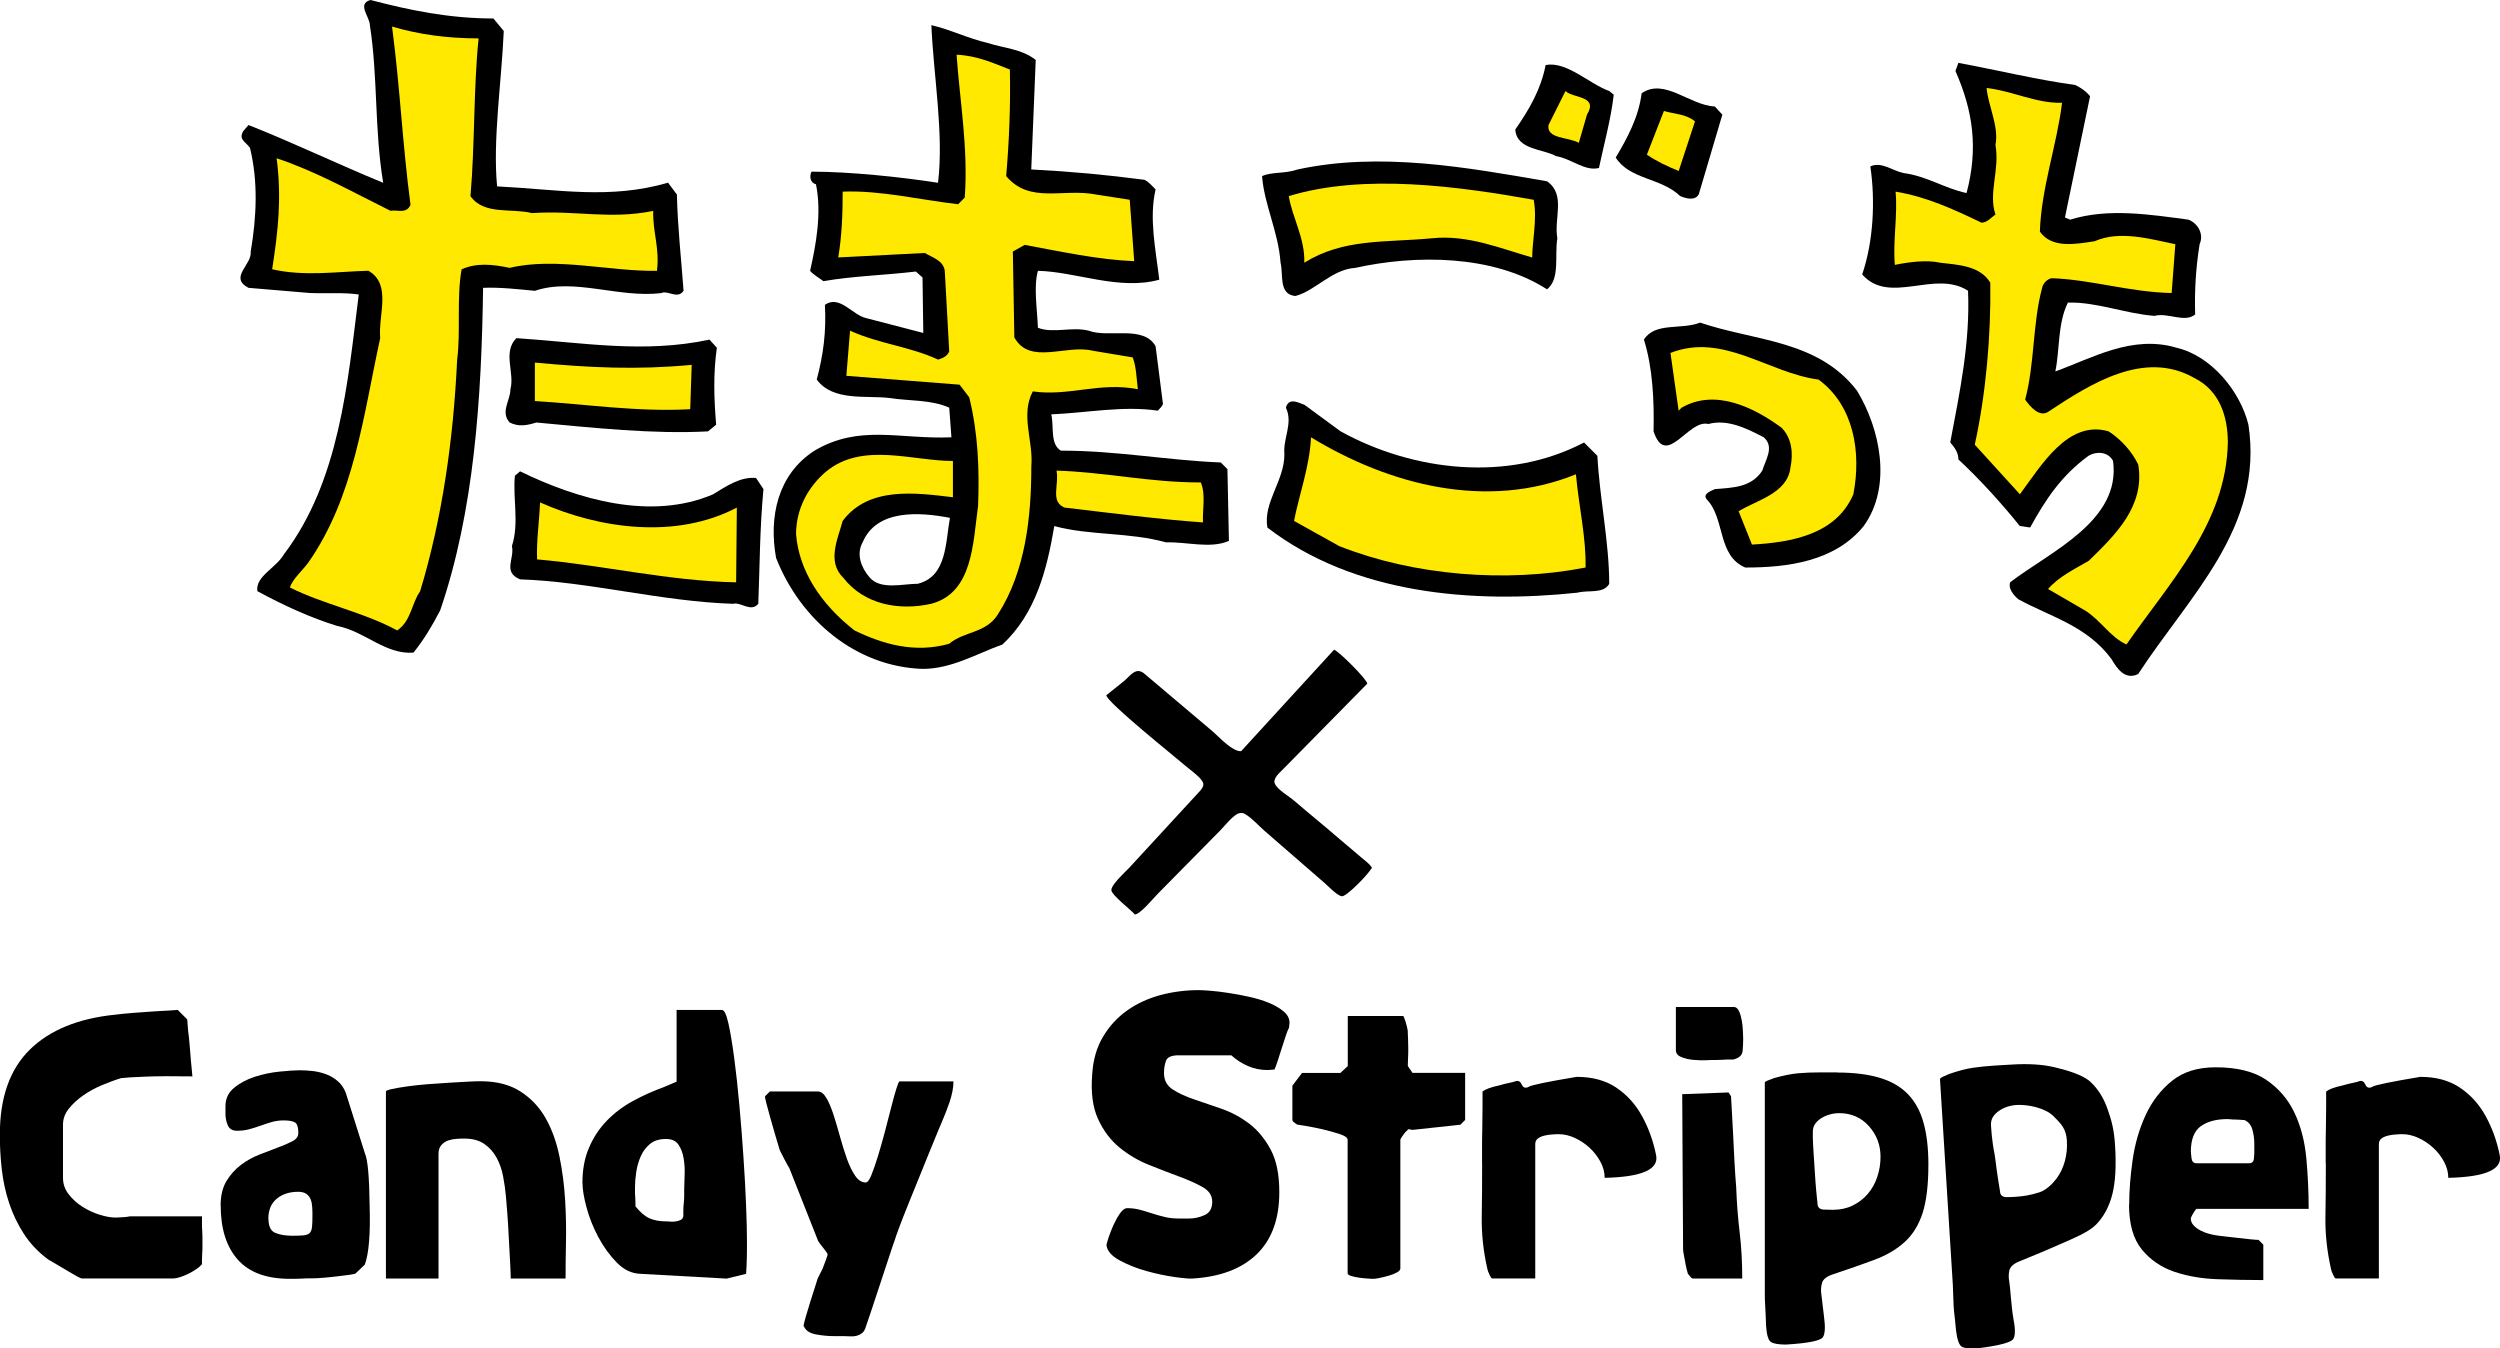
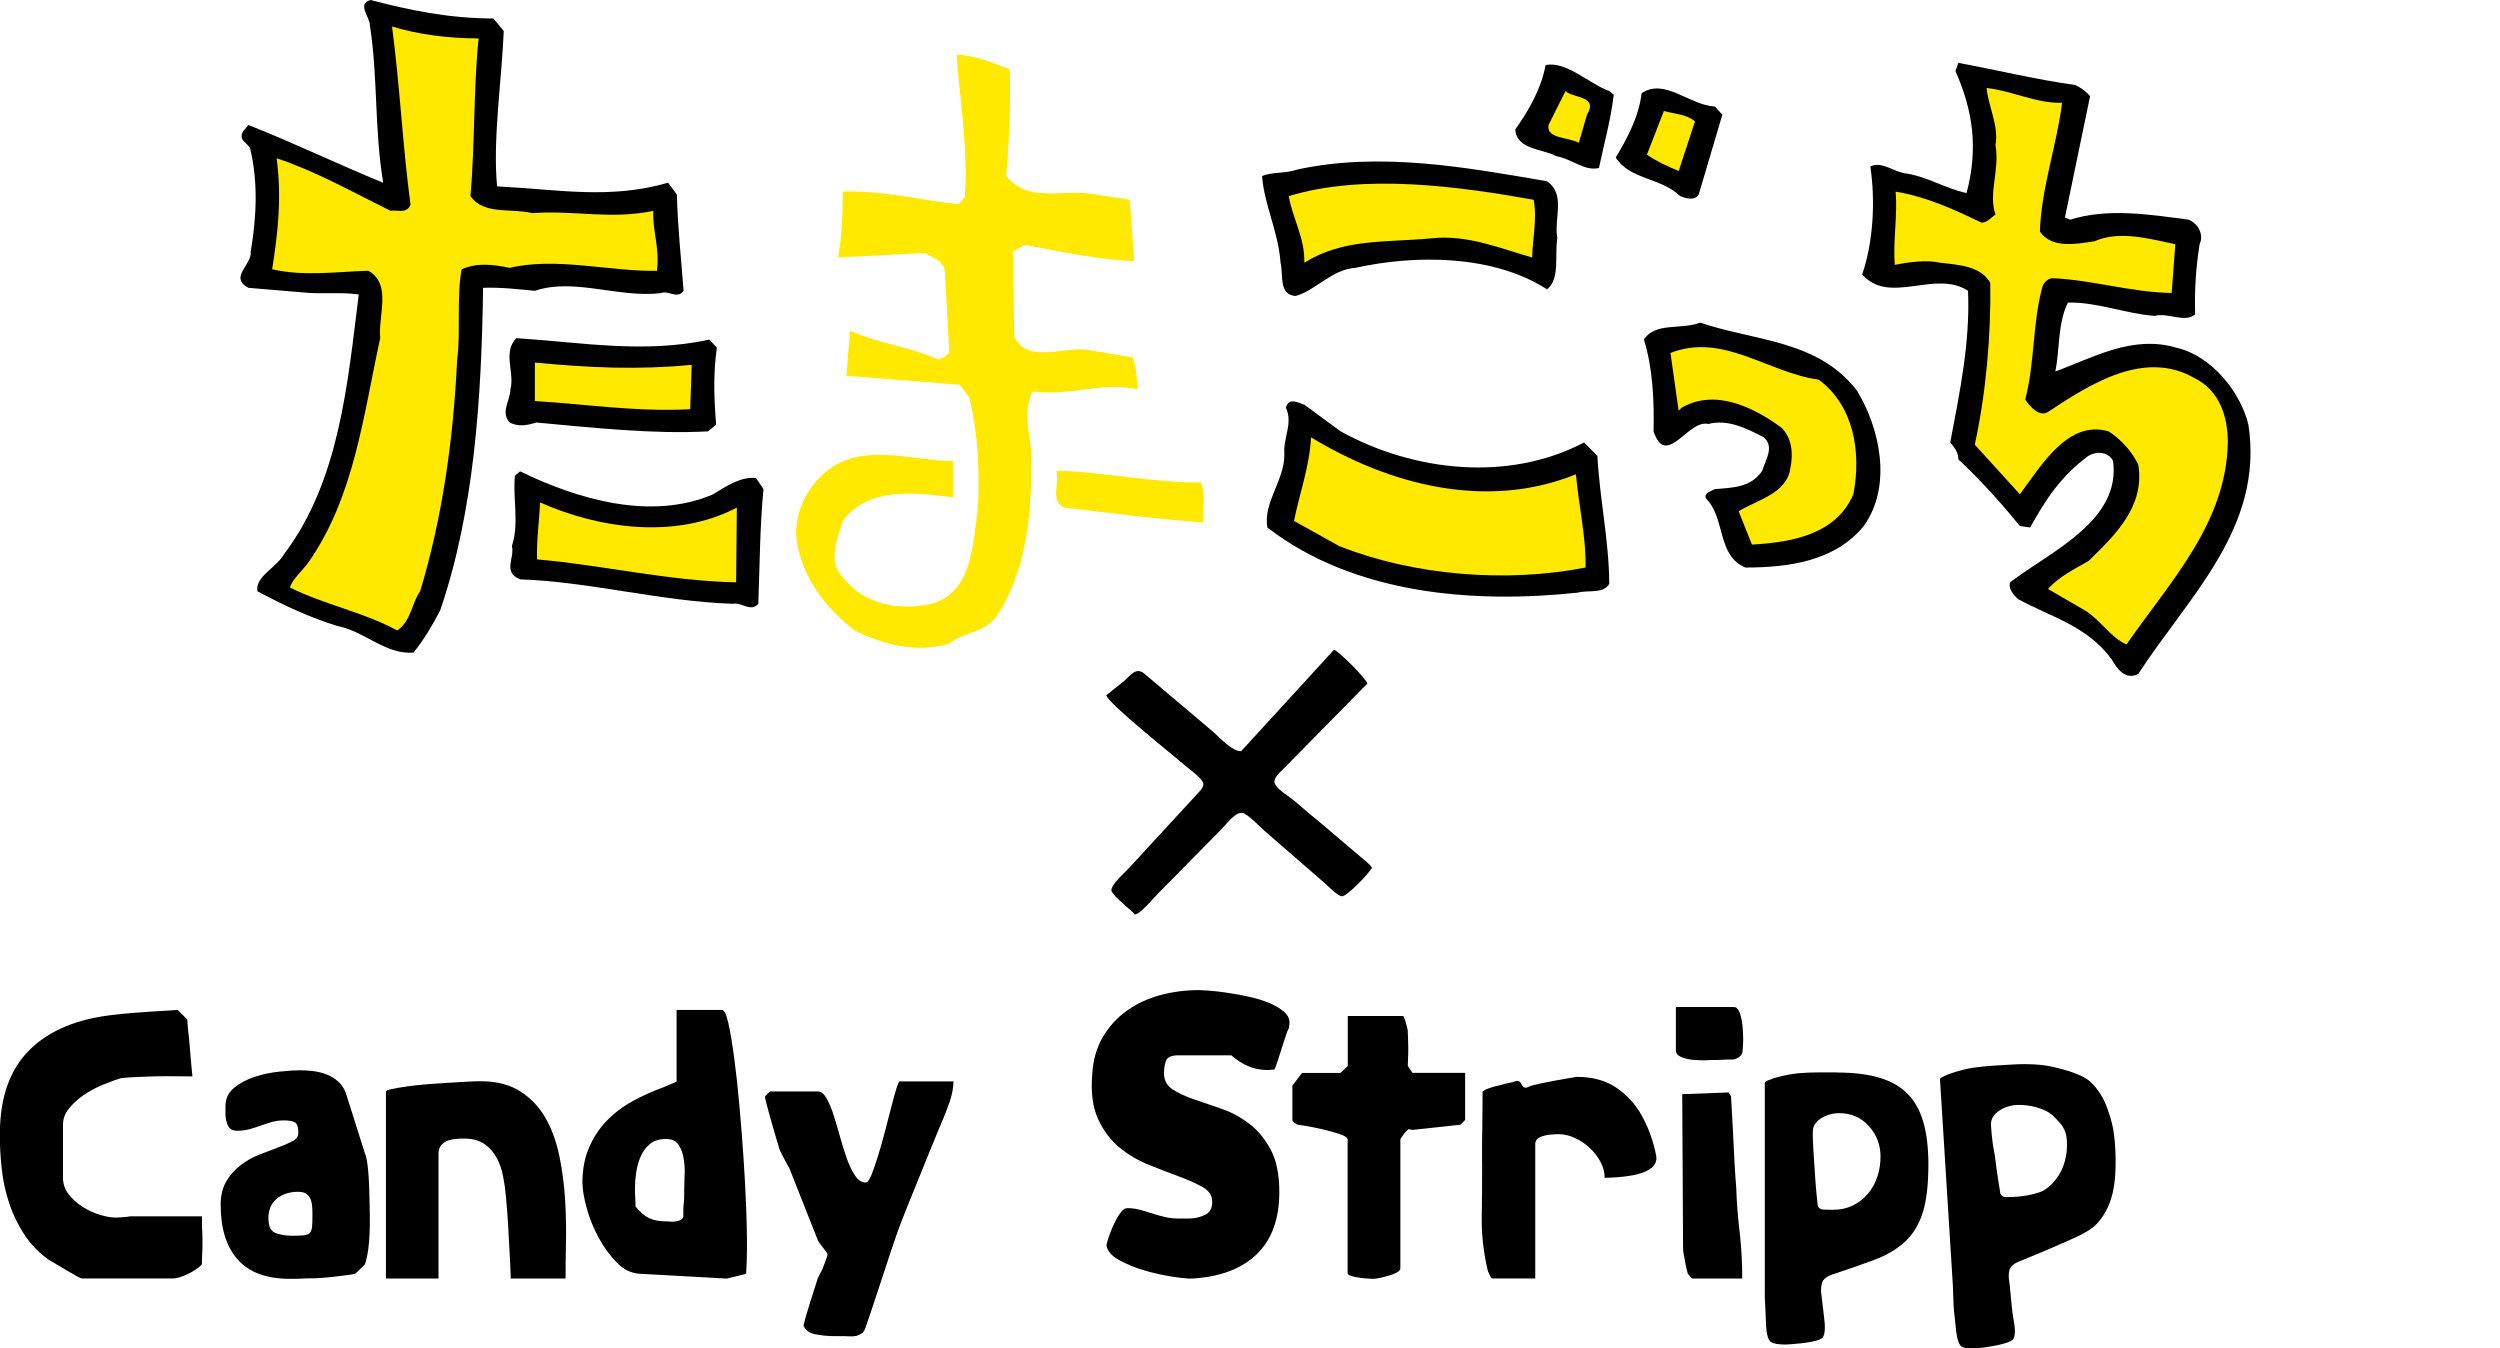
<svg xmlns="http://www.w3.org/2000/svg" id="_レイヤー_2" data-name="レイヤー 2" width="319.1" height="172.12" viewBox="0 0 319.1 172.12">
  <defs>
    <style>
      .cls-1 {
        fill: #ffe900;
      }

      .cls-1, .cls-2 {
        stroke-width: 0px;
      }

      .cls-2 {
        fill: #000;
      }
    </style>
  </defs>
  <g id="DESIGN">
    <g>
      <g>
        <path class="cls-2" d="M84.42,37.4c.85-.38,2.08.85,2.83-.29-.28-3.87-.76-8.12-.85-12.28l-1.13-1.51c-7.46,2.17-14.07.85-21.82.47-.57-5.95.57-13.32.85-19.83l-1.32-1.6c-5.57,0-10.67-1.04-15.68-2.36-1.79.47-.09,2.17-.09,3.21,1.04,6.71.56,13.22,1.7,20.12-5.57-2.27-11.43-5.1-17.19-7.37l-.66.76c-.66,1.13.28,1.32.85,2.17,1.04,4.25.85,8.78.09,13.22.19,1.7-2.83,3.3-.28,4.63l7.84.66c2.27.09,4.25-.1,6.23.19-1.42,11.33-2.46,23.8-9.54,33.15-1.04,1.79-3.68,2.83-3.4,4.72,3.31,1.79,6.8,3.4,10.2,4.44,3.49.66,6.14,3.68,9.73,3.4,1.42-1.79,2.36-3.4,3.4-5.38,4.34-12.66,5.29-27.11,5.48-41.18,2.08-.1,4.63.19,6.61.38,5.01-1.7,10.67.95,16.15.29" />
        <path class="cls-2" d="M197.28,8.31c-.57,3.02-2.08,5.67-3.87,8.22.19,2.64,3.59,2.46,5.2,3.4,1.89.28,3.68,1.98,5.48,1.51.66-3.12,1.51-6.14,1.89-9.35l-.57-.47c-2.46-.85-5.48-3.87-8.12-3.31" />
        <path class="cls-2" d="M277.83,44.39c-5.67-1.7-10.77,1.32-15.49,3.02.57-2.64.28-6.14,1.61-8.79,3.68-.09,7.36,1.42,11.05,1.7,1.7-.47,3.87.94,5.19-.19-.09-3.12.09-5.95.57-8.97.57-1.23-.19-2.64-1.42-3.12-4.91-.66-10.29-1.51-15.11,0l-.66-.28,3.21-15.49c-.57-.66-1.13-1.04-1.89-1.42-4.82-.66-9.92-1.89-14.92-2.83l-.38,1.04c2.26,5.1,2.93,9.92,1.42,15.58-2.74-.57-5.1-2.17-8.03-2.55-1.42-.28-2.83-1.51-4.25-.85.66,4.44.38,9.63-1.04,13.79,3.49,3.97,9.26-.66,13.51,2.08.28,6.61-1.04,12.85-2.27,19.36.57.66,1.04,1.32,1.04,2.17,2.74,2.55,5.48,5.57,7.84,8.5l1.32.19c1.98-3.59,3.97-6.61,7.46-9.16.95-.57,2.46-.57,3.12.66,1.04,7.65-7.93,11.52-13.13,15.49-.28.76.38,1.61,1.04,2.17,4.16,2.27,8.78,3.4,11.9,7.65.66,1.13,1.7,2.74,3.4,1.89,6.52-10.01,16.06-18.7,14.07-31.82-1.04-4.25-4.72-8.78-9.16-9.82" />
        <path class="cls-2" d="M216.82,24.84l3.02-10.2-.95-1.04c-3.31-.19-6.42-3.68-9.35-1.7-.38,3.02-1.79,5.67-3.31,8.21,1.79,2.83,5.76,2.55,8.22,4.91.66.29,1.89.66,2.36-.19" />
        <path class="cls-2" d="M165.35,37.78c2.55-.66,4.63-3.4,7.65-3.59,7.65-1.7,17.57-1.7,24.46,2.74,1.7-1.32.95-4.34,1.32-6.52-.47-2.55,1.13-5.57-1.32-7.27-10.29-1.79-21.34-3.78-31.83-1.51-1.61.57-3.31.28-4.54.85.28,3.68,2.08,7.09,2.36,11.05.38,1.51-.28,4.06,1.89,4.25" />
        <path class="cls-2" d="M217.01,41.18c-2.46.95-5.76-.09-7.18,2.17,1.13,3.59,1.32,7.84,1.23,11.71,1.61,4.82,4.44-1.61,6.99-.94,2.46-.66,4.91.57,7.08,1.7,1.41,1.23.19,2.93-.19,4.25-1.42,2.17-3.78,2.17-6.04,2.36-.66.28-1.61.66-1.04,1.32,2.36,2.46,1.32,7.18,4.91,8.69,5.38,0,11.43-.76,15.11-5.29,3.68-5.1,2.08-12.47-.85-17.28-5-6.52-13.13-6.33-20.02-8.69" />
        <path class="cls-2" d="M68.46,53.93c7.18.66,14.92,1.51,21.91,1.13l1.04-.85c-.28-3.4-.38-6.52.09-9.82l-.94-1.04c-8.41,1.79-16.06.38-24.65-.19-1.79,1.79-.19,4.44-.76,6.52,0,1.42-1.32,2.93-.09,4.25,1.13.57,2.17.38,3.4,0" />
        <path class="cls-2" d="M202.19,56.48c-9.73,5.1-21.82,3.68-31.07-1.42l-4.63-3.4c-.66-.19-1.98-1.04-2.36.38.95,1.98-.38,3.87-.19,5.95,0,3.4-2.74,6.14-2.17,9.35,11.05,8.5,26.16,9.73,39.57,8.31,1.42-.38,3.31.19,4.06-1.13,0-5.29-1.23-10.96-1.51-16.34l-1.7-1.7Z" />
        <path class="cls-2" d="M91.03,63.09c-7.93,3.4-17.28.66-24.65-2.93l-.66.57c-.28,3.02.57,6.04-.38,8.97.38,1.6-1.23,3.3,1.04,4.25,8.78.28,18.04,2.83,27.2,3.12.95-.28,2.27,1.13,3.21,0,.19-4.91.19-9.73.66-14.64l-.95-1.42c-1.98-.19-3.78,1.04-5.48,2.08" />
-         <path class="cls-2" d="M155.81,59.03c-6.89-.28-13.22-1.51-20.4-1.51-1.42-.85-.85-3.12-1.23-4.63,4.53-.19,9.16-1.13,13.6-.47.28-.28.56-.57.66-.85l-.94-7.37c-1.51-2.74-6.04-1.04-8.5-1.98-2.17-.57-4.53.38-6.52-.38-.09-2.36-.57-5.29,0-7.27,4.82.1,10.39,2.55,15.49,1.13-.47-3.97-1.32-7.84-.47-11.52-.47-.47-.85-.95-1.42-1.23-5.1-.66-9.16-1.04-14.45-1.32l.57-13.98c-1.79-1.42-4.16-1.51-6.14-2.17-2.46-.56-4.72-1.7-7.18-2.27.28,6.52,1.61,13.88.85,20.12-4.82-.75-11.33-1.42-16.15-1.42-.28.57-.19,1.42.57,1.61.76,3.68,0,7.74-.75,11.05.38.47,1.23.95,1.7,1.32,3.78-.66,7.84-.76,11.8-1.23l.85.76.1,7.08-7.27-1.89c-1.79-.38-3.4-3.02-5.29-1.7.19,3.4-.19,6.33-1.04,9.54,2.08,2.83,6.33,1.98,9.35,2.36,2.36.38,5.29.19,7.56,1.23l.28,3.78c-6.61.28-11.71-1.7-17.47,1.7-4.72,3.02-5.86,8.5-4.91,13.7,3.12,7.93,10.2,13.88,18.7,14.16,3.68,0,6.8-1.89,10.2-3.12,4.25-3.97,5.67-9.54,6.61-15.11,4.53,1.23,9.54.76,14.26,2.08,2.65-.09,5.67.85,8.03-.19l-.19-9.16-.85-.85ZM117.19,74.51c-1.98,0-4.82.85-6.23-.85-1.04-1.23-1.7-2.93-.85-4.44,1.79-4.25,7.27-3.87,11.14-3.12-.57,3.12-.38,7.46-4.06,8.4" />
      </g>
      <g>
        <path class="cls-2" d="M25.84,158.61v.55c0,.22,0,.49-.03.8-.02.31-.03.6-.03.85v.55c-.18.22-.42.43-.72.63-.29.2-.62.39-.99.58-.37.18-.73.33-1.07.44-.35.11-.65.17-.91.17h-11.63c-.11,0-.34-.1-.69-.3-.35-.2-.75-.43-1.19-.69-.44-.26-.89-.52-1.35-.8-.46-.28-.82-.49-1.08-.63-1.29-.96-2.32-2.05-3.11-3.28-.79-1.23-1.42-2.54-1.87-3.91-.46-1.38-.77-2.81-.94-4.3-.17-1.49-.25-2.96-.25-4.44,0-4.74,1.28-8.36,3.83-10.86,2.55-2.5,6.2-3.99,10.94-4.46.55-.07,1.28-.15,2.18-.22.9-.07,1.78-.14,2.65-.19.86-.05,1.9-.12,3.11-.19l1.21,1.21c.04.48.07.96.11,1.43.07.48.15,1.19.22,2.15.07.95.18,2.19.33,3.69-2.46-.04-4.45-.03-5.95.03-1.51.06-2.55.12-3.14.19-.74.22-1.54.52-2.42.88-.88.37-1.69.81-2.42,1.32-.74.52-1.35,1.08-1.85,1.71-.5.62-.74,1.3-.74,2.04v6.78c0,.77.24,1.47.72,2.09.48.62,1.07,1.16,1.76,1.6.7.44,1.43.78,2.2,1.02.77.24,1.45.36,2.04.36.18,0,.51-.02.99-.05.48-.04.75-.07.83-.11h9.2v.94c0,.26,0,.54.03.86.02.31.03.6.03.85v.72Z" />
        <path class="cls-2" d="M28.16,153.87c0-1.25.25-2.29.74-3.11.5-.83,1.11-1.51,1.85-2.07.73-.55,1.52-.99,2.37-1.32s1.63-.63,2.37-.91c.74-.27,1.35-.54,1.85-.8.5-.26.74-.61.74-1.05,0-.73-.15-1.18-.44-1.35-.3-.17-.77-.25-1.43-.25-.55,0-1.08.07-1.57.22-.5.15-.97.3-1.43.47-.46.16-.93.31-1.41.44-.48.13-.99.19-1.54.19-.59,0-.98-.23-1.18-.69-.2-.46-.3-.95-.3-1.46v-.99c0-.96.37-1.74,1.1-2.34.73-.61,1.62-1.07,2.64-1.41,1.03-.33,2.08-.55,3.17-.66,1.08-.11,1.96-.17,2.62-.17.55,0,1.12.04,1.71.11.59.08,1.16.22,1.71.44.55.22,1.04.52,1.46.91.42.38.74.87.96,1.46l2.42,7.66c.37.81.57,3.03.61,6.67.11,3.6-.09,6.12-.61,7.55l-1.21,1.16s-.27.08-.69.14c-.42.05-.93.12-1.51.19-.59.07-1.2.14-1.82.19-.63.05-1.12.08-1.49.08h-.44c-.22,0-.49,0-.8.03-.31.02-.63.03-.96.03h-.66c-2.98,0-5.19-.82-6.64-2.45-1.45-1.63-2.18-3.94-2.18-6.92ZM34.27,155.58c0,.96.29,1.55.88,1.79.59.24,1.3.36,2.15.36.62,0,1.11-.02,1.46-.05.35-.04.61-.14.77-.3.16-.17.27-.43.3-.8.04-.37.05-.86.05-1.49,0-.33,0-.67-.03-1.02-.02-.35-.08-.67-.19-.96-.11-.29-.29-.53-.55-.72-.26-.18-.61-.27-1.05-.27-1.1,0-2.01.29-2.73.88s-1.08,1.45-1.08,2.59Z" />
        <path class="cls-2" d="M49.26,163.19v-23.86c0-.11.26-.22.77-.33.51-.11,1.16-.22,1.93-.33.77-.11,1.63-.2,2.59-.28.96-.07,1.88-.14,2.78-.19.9-.05,1.71-.1,2.43-.14s1.24-.05,1.57-.05c2.06,0,3.77.44,5.12,1.32,1.36.88,2.43,2.03,3.22,3.44.79,1.41,1.37,3.03,1.74,4.85.37,1.82.61,3.66.72,5.51.11,1.85.15,3.66.11,5.43-.04,1.76-.05,3.31-.05,4.63h-7c0-.37-.03-1.05-.08-2.04-.06-.99-.11-2.05-.17-3.17-.05-1.12-.12-2.17-.19-3.14-.07-.97-.13-1.66-.17-2.07-.07-.85-.19-1.71-.36-2.59-.16-.88-.44-1.68-.83-2.4-.39-.72-.91-1.3-1.57-1.76-.66-.46-1.51-.69-2.54-.69-.26,0-.57,0-.94.03-.37.02-.72.08-1.07.19-.35.11-.65.3-.91.58-.26.28-.39.65-.39,1.13v15.93h-6.72Z" />
        <path class="cls-2" d="M74.34,151.01c0-1.69.27-3.19.83-4.49.55-1.3,1.3-2.45,2.26-3.45.96-.99,2.07-1.84,3.34-2.53,1.27-.7,2.62-1.3,4.05-1.82.26-.11.77-.33,1.54-.66v-9.15h5.79c.29,0,.57.58.83,1.74.26,1.16.5,2.64.74,4.44.24,1.8.46,3.82.66,6.06.2,2.24.38,4.46.52,6.64.15,2.19.26,4.21.33,6.09.07,1.87.11,3.34.11,4.41v1.16c0,.73-.02,1.43-.05,2.09-.04.66-.06,1.01-.06,1.05l-2.48.61-11.02-.61c-1.1-.04-2.1-.51-3-1.43-.9-.92-1.68-1.99-2.34-3.22-.66-1.23-1.17-2.5-1.52-3.8-.35-1.3-.52-2.34-.52-3.11ZM81.11,153.98c.59.73,1.17,1.24,1.76,1.51.59.28,1.34.41,2.26.41.11,0,.27,0,.47.03.2.02.42,0,.66-.03.24-.04.45-.1.63-.19.18-.09.29-.25.33-.47v-.72c0-.33.02-.66.06-.99.04-.33.05-.66.05-.99v-.72c0-.44.02-1.03.05-1.76.04-.74,0-1.45-.11-2.15-.11-.7-.33-1.29-.66-1.79-.33-.5-.86-.74-1.6-.74-.85,0-1.53.21-2.04.63-.51.42-.91.95-1.18,1.57-.27.62-.47,1.29-.58,2.01-.11.72-.16,1.37-.16,1.96v.5c0,.22,0,.46.03.72.02.26.03.5.03.72v.5Z" />
        <path class="cls-2" d="M102.55,169.3c.04-.26.14-.67.3-1.24.16-.57.35-1.18.55-1.82.2-.64.39-1.25.58-1.82.18-.57.31-.98.39-1.24l.61-1.21c.11-.26.25-.62.41-1.07.17-.46.25-.73.25-.8,0-.04-.07-.15-.19-.33-.13-.18-.28-.38-.44-.58-.17-.2-.31-.39-.44-.58-.13-.18-.19-.29-.19-.33l-3.64-9.21s-.12-.17-.25-.41c-.13-.24-.27-.5-.41-.77-.15-.28-.28-.54-.41-.8-.13-.26-.19-.4-.19-.44-.15-.48-.33-1.09-.55-1.85-.22-.75-.43-1.49-.63-2.2-.2-.72-.37-1.33-.5-1.85-.13-.51-.18-.79-.14-.83l.61-.61h6.12c.4,0,.77.29,1.1.85.33.57.63,1.29.91,2.15.28.87.55,1.8.83,2.81.28,1.01.57,1.95.88,2.81.31.87.66,1.58,1.05,2.15.39.57.84.85,1.35.85.22,0,.46-.32.72-.96.26-.64.53-1.44.83-2.4.29-.96.59-1.98.88-3.09.29-1.1.56-2.13.8-3.09s.46-1.75.66-2.4c.2-.64.34-.96.41-.96h6.89c0,.81-.18,1.71-.52,2.7-.35.99-.63,1.73-.85,2.21-.11.26-.33.78-.66,1.57-.33.79-.71,1.71-1.13,2.76-.42,1.05-.87,2.16-1.35,3.33-.48,1.18-.93,2.29-1.35,3.33-.42,1.05-.78,1.96-1.07,2.75-.3.79-.48,1.31-.55,1.57-.15.4-.4,1.13-.74,2.18-.35,1.05-.72,2.16-1.1,3.33-.39,1.18-.75,2.29-1.1,3.33-.35,1.05-.6,1.77-.74,2.18-.11.4-.27.69-.47.86-.2.16-.43.28-.69.36-.26.07-.54.1-.85.08-.31-.02-.6-.03-.85-.03h-1.27c-.7,0-1.45-.07-2.26-.22-.81-.15-1.32-.49-1.54-1.05Z" />
        <path class="cls-2" d="M141.23,159c0-.15.08-.48.25-.99.17-.51.38-1.05.63-1.62.26-.57.54-1.07.85-1.52.31-.44.62-.66.91-.66.59,0,1.15.07,1.68.22.53.15,1.06.3,1.57.47.51.17,1.04.31,1.57.44.53.13,1.11.19,1.74.19h1.38c.66,0,1.31-.15,1.96-.44.64-.29.96-.86.96-1.71,0-.77-.4-1.39-1.21-1.85-.81-.46-1.81-.91-3-1.35-1.19-.44-2.48-.94-3.86-1.49-1.38-.55-2.64-1.3-3.78-2.23-1.14-.94-2.05-2.15-2.73-3.64-.68-1.49-.93-3.39-.74-5.7.11-1.84.57-3.43,1.38-4.79.81-1.36,1.84-2.48,3.09-3.36,1.25-.88,2.66-1.53,4.24-1.96,1.58-.42,3.21-.63,4.9-.63.3,0,.78.03,1.46.08.68.05,1.45.15,2.32.28.86.13,1.75.29,2.67.5.92.2,1.75.46,2.51.77.75.31,1.38.68,1.87,1.1.5.42.74.89.74,1.41,0,.07,0,.19-.03.36-.02.17-.03.27-.03.3-.11.19-.25.52-.41,1.02-.17.5-.34,1.03-.52,1.6-.18.57-.36,1.11-.52,1.62-.17.51-.3.88-.41,1.1-.07,0-.22,0-.44.03-.22.02-.37.03-.44.03-.88,0-1.71-.17-2.48-.5-.77-.33-1.49-.79-2.15-1.38h-6.72c-.92,0-1.46.24-1.62.72-.17.48-.25.99-.25,1.54,0,.92.37,1.62,1.1,2.09.73.48,1.64.9,2.73,1.27,1.08.37,2.26.77,3.53,1.21,1.27.44,2.44,1.08,3.53,1.9,1.08.83,1.99,1.93,2.73,3.31.74,1.38,1.1,3.19,1.1,5.43,0,3.42-.96,6.05-2.87,7.91-1.91,1.85-4.63,2.89-8.16,3.11-.4.04-1.18-.03-2.34-.19-1.16-.17-2.36-.42-3.61-.77-1.25-.35-2.38-.8-3.39-1.35-1.01-.55-1.57-1.18-1.68-1.87Z" />
        <path class="cls-2" d="M164.98,138.55l1.21-1.6h4.9l.94-.88v-6.39h7.05c.07,0,.18.25.33.74.15.5.24.89.28,1.18,0,.18,0,.48.03.88.02.41.03.85.03,1.32s0,.92-.03,1.32c-.02.41-.03.72-.03.94l.6.88h6.72v6.01l-.61.61-6.12.66s-.14-.02-.3-.06c-.17-.04-.27-.02-.3.06-.19.15-.39.38-.61.69-.22.31-.33.5-.33.58v16.42c0,.18-.16.36-.47.52-.31.17-.66.3-1.05.41-.38.11-.76.2-1.13.28-.37.07-.61.11-.72.11s-.35,0-.71-.03c-.37-.02-.74-.06-1.13-.11-.39-.05-.74-.13-1.05-.22-.31-.09-.47-.21-.47-.36v-17.03c0-.26-.33-.5-.99-.72-.66-.22-1.39-.42-2.18-.61-.79-.18-1.53-.33-2.2-.44-.68-.11-1.04-.17-1.07-.17-.07-.04-.19-.12-.36-.25-.17-.13-.25-.25-.25-.36v-4.41Z" />
        <path class="cls-2" d="M189.17,148.47v-1.82c0-.84,0-1.76.03-2.75.02-.99.03-1.91.03-2.76v-1.82c.37-.29,1.06-.55,2.09-.77.51-.15.96-.26,1.32-.33.37-.07.64-.15.83-.22.33-.11.59.04.77.44.18.4.48.5.88.28.33-.22,2.37-.64,6.12-1.27,2.02,0,3.71.46,5.07,1.38,1.36.92,2.44,2.11,3.25,3.58.84,1.51,1.45,3.18,1.82,5.01.4,1.84-1.78,2.81-6.56,2.92,0-.7-.18-1.39-.55-2.07-.37-.68-.84-1.28-1.4-1.79-.57-.52-1.2-.93-1.87-1.24-.68-.31-1.35-.47-2.01-.47-.18,0-.45,0-.8.03-.35.02-.69.06-1.02.14-.33.08-.62.19-.85.36-.24.17-.36.41-.36.74v17.14h-5.51c-.08,0-.19-.16-.33-.47-.15-.31-.24-.56-.27-.74-.52-2.28-.75-4.49-.72-6.64.04-2.15.05-4.44.05-6.86Z" />
        <path class="cls-2" d="M221.23,128.52c.33,0,.58.18.74.55.17.37.28.78.36,1.24s.12.92.14,1.38c.02.46.03.78.03.96,0,.51-.03,1.03-.08,1.54-.06.51-.45.86-1.18,1.05h-.55c-.26,0-.53,0-.83.03-.29.02-.57.03-.83.03h-.55s-.29,0-.77.03c-.48.02-1,0-1.57-.05-.57-.05-1.08-.17-1.54-.36-.46-.18-.69-.48-.69-.88v-5.51h7.33ZM220.62,139.43l.33.5c.11,1.8.19,3.32.25,4.55s.12,2.51.19,3.83c.07,1.32.15,2.41.22,3.25.07,1.98.22,3.89.44,5.73.22,1.84.33,3.8.33,5.9h-6.28c-.11,0-.23-.08-.36-.25-.13-.17-.23-.29-.3-.36-.04-.11-.09-.32-.17-.63-.07-.31-.14-.63-.19-.96-.05-.33-.11-.63-.17-.91-.05-.28-.08-.47-.08-.58l-.11-19.84,5.9-.22Z" />
        <path class="cls-2" d="M234.52,136.9c2.09,0,3.89.22,5.37.66,1.49.44,2.69,1.13,3.61,2.07.92.94,1.59,2.15,2.01,3.64.42,1.49.63,3.28.63,5.37,0,2.61-.25,4.68-.74,6.2-.5,1.53-1.26,2.76-2.29,3.69-1.03.94-2.31,1.69-3.83,2.26-1.52.57-3.33,1.2-5.43,1.9-.73.26-1.17.62-1.29,1.08-.13.46-.16.95-.08,1.46.07.62.18,1.54.33,2.76.18,1.32.15,2.2-.11,2.64-.22.48-1.8.81-4.74.99-.99,0-1.64-.12-1.96-.36-.31-.24-.51-.93-.58-2.07-.04-1.1-.07-1.94-.11-2.51-.04-.57-.05-1.07-.05-1.52v-26.95c0-.11.15-.22.47-.33.31-.11.56-.2.74-.28,1.17-.33,2.19-.53,3.06-.61s1.79-.11,2.78-.11h2.2ZM231.99,153.76c.07.4.34.62.8.63.46.02.84.03,1.13.03.96,0,1.81-.18,2.56-.55.75-.37,1.4-.86,1.93-1.49.53-.62.94-1.35,1.21-2.18.28-.83.41-1.68.41-2.56,0-1.51-.5-2.81-1.49-3.91-.99-1.1-2.26-1.65-3.8-1.65-.33,0-.69.04-1.07.14-.39.09-.75.24-1.1.44-.35.2-.63.45-.85.74-.22.29-.33.64-.33,1.05v.72c0,.33.03.91.08,1.73.06.83.11,1.7.17,2.62.05.92.12,1.77.19,2.56.07.79.13,1.35.17,1.68Z" />
        <path class="cls-2" d="M256.79,135.88c2.09-.13,3.89-.02,5.4.33,1.51.35,3.62.96,4.59,1.84s1.72,2.05,2.23,3.51c.51,1.46.83,2.59.96,4.68.16,2.61.04,4.68-.36,6.23-.4,1.55-1.09,2.83-2.06,3.83-.97,1-3.06,1.83-4.55,2.49-1.49.66-3.25,1.41-5.3,2.23-.72.3-1.12.69-1.23,1.15-.1.47-.1.95,0,1.46.11.62.28,3.35.5,4.55.26,1.31.28,2.19.05,2.65-.19.49-1.75.92-4.67,1.28-.99.06-1.65-.02-1.98-.24-.32-.22-.56-.9-.7-2.03-.1-1.1-.19-1.93-.26-2.5-.07-.57-.12-2.89-.15-3.33l-1.64-26.25c0-.11.14-.23.45-.36.31-.13.55-.24.73-.32,1.15-.4,2.16-.66,3.02-.79.86-.12,1.78-.22,2.77-.28l2.2-.13ZM255.29,152.22c.1.4.38.59.84.58.46,0,.83-.02,1.13-.04.95-.06,1.88-.19,3.1-.59.79-.26,1.63-1.06,2.12-1.72.49-.65.85-1.4,1.08-2.25.23-.84.31-1.7.26-2.58-.09-1.5-.67-2.12-1.72-3.16-1.06-1.04-3.22-1.51-4.76-1.42-.33.02-.69.09-1.06.2-.38.12-.74.29-1.07.51-.34.22-.61.49-.81.79-.2.31-.29.66-.27,1.07l.05.71c.02.33.08.9.19,1.73.11.82.21,1.04.32,1.96.11.91.23,1.76.35,2.54.12.79.21,1.34.27,1.67Z" />
-         <path class="cls-2" d="M271.77,153.76c0-1.76.15-3.66.44-5.71.29-2.04.84-3.94,1.65-5.7.81-1.76,1.93-3.22,3.36-4.38,1.43-1.16,3.29-1.74,5.57-1.74,2.76,0,4.92.54,6.5,1.62,1.58,1.08,2.77,2.48,3.58,4.19.81,1.71,1.31,3.64,1.51,5.81.2,2.17.3,4.32.3,6.45h-14.33s-.13.12-.28.36c-.15.24-.26.43-.33.58-.07.15-.11.24-.11.28,0,.33.12.62.36.88.24.26.53.48.88.66.35.18.7.32,1.05.41.35.09.63.16.85.19.18.04.53.08,1.05.14.51.05,1.08.12,1.68.19.61.07,1.18.14,1.71.19.53.05.89.08,1.07.08l.61.61v4.52c-1.88,0-3.82-.04-5.84-.11-2.02-.07-3.87-.39-5.54-.96-1.67-.57-3.05-1.52-4.13-2.84-1.08-1.32-1.63-3.23-1.63-5.73ZM279.65,147.04c0,.15.03.42.08.83.06.4.27.61.63.61h6.72c.37,0,.57-.2.61-.61.04-.4.05-.68.05-.83v-1.05c0-.62-.08-1.23-.25-1.82-.17-.59-.5-.99-1.02-1.21-.11,0-.27,0-.47-.03-.2-.02-.41-.03-.63-.03s-.43,0-.63-.03c-.2-.02-.34-.03-.41-.03-1.43,0-2.57.3-3.42.91-.85.61-1.27,1.7-1.27,3.28Z" />
-         <path class="cls-2" d="M296.85,148.47v-1.82c0-.84,0-1.76.03-2.75.02-.99.03-1.91.03-2.76v-1.82c.37-.29,1.06-.55,2.09-.77.51-.15.96-.26,1.32-.33.37-.07.64-.15.83-.22.33-.11.59.04.77.44.18.4.48.5.88.28.33-.22,2.37-.64,6.12-1.27,2.02,0,3.71.46,5.07,1.38,1.36.92,2.44,2.11,3.25,3.58.84,1.51,1.45,3.18,1.82,5.01.4,1.84-1.78,2.81-6.56,2.92,0-.7-.18-1.39-.55-2.07-.37-.68-.83-1.28-1.4-1.79-.57-.52-1.2-.93-1.87-1.24-.68-.31-1.35-.47-2.01-.47-.18,0-.45,0-.8.03-.35.02-.69.06-1.02.14-.33.08-.62.19-.85.36-.24.17-.36.41-.36.74v17.14h-5.51c-.08,0-.19-.16-.33-.47-.15-.31-.24-.56-.27-.74-.51-2.28-.75-4.49-.71-6.64.04-2.15.05-4.44.05-6.86Z" />
      </g>
      <path class="cls-2" d="M170.3,82.94c.59.19,4.18,3.76,4.22,4.32-2.68,2.72-5.35,5.44-8.03,8.16-.89.9-1.77,1.8-2.66,2.7-.37.38-.82.75-1.07,1.23-.03.12-.06.25-.1.37,0,.04,0,.07,0,.1.03.07.05.15.07.22.37.8,1.77,1.57,2.49,2.19,1.83,1.58,3.7,3.08,5.58,4.71,1.09.93,2.18,1.85,3.28,2.78.17.11,1.36,1.12.94,1.15-.28.63-3.13,3.58-3.74,3.53-.57-.05-1.8-1.34-2.25-1.73-2.53-2.18-5-4.35-7.59-6.59-.83-.72-1.6-1.63-2.54-2.19-.22-.13-.45-.16-.72-.09-.72.15-1.9,1.66-2.45,2.22-2.64,2.68-5.28,5.36-7.92,8.03-.57.57-2.24,2.62-2.95,2.68-.57-.66-2.9-2.42-3-3.08-.1-.66,1.78-2.37,2.27-2.88,3.03-3.29,6.06-6.57,9.08-9.86.2-.25.43-.53.38-.89-.1-.66-1.67-1.75-2.18-2.19-1.36-1.18-10.13-8.18-10.2-9.09.76-.6,1.51-1.2,2.26-1.81.48-.39,1.04-1.15,1.67-1.27.3-.06.58.08.81.23,2.95,2.49,5.9,4.99,8.85,7.48.8.69,2.51,2.59,3.62,2.51,3.95-4.31,7.89-8.62,11.84-12.93Z" />
    </g>
    <g>
      <path class="cls-1" d="M61.09,4.91c-.66,6.33-.47,13.7-1.04,20.12,1.7,2.46,5.29,1.51,7.84,2.17,5.67-.38,9.92.85,15.49-.28-.09,2.64.85,4.82.47,7.65-5.95.1-12.94-1.79-18.79-.38-2.27-.47-4.25-.66-6.14.19-.66,3.68-.1,8.03-.57,11.52-.47,10.11-1.89,20.21-4.72,29.56-1.13,1.61-1.13,3.78-2.93,5.01-4.34-2.36-9.35-3.3-13.69-5.48.28-1.04,1.7-2.27,2.36-3.21,5.86-8.4,6.99-18.7,9.16-28.62-.28-2.93,1.51-6.89-1.51-8.6-3.97.1-8.12.76-12.28-.19.76-4.91,1.23-9.07.57-14.17,5.1,1.7,9.73,4.34,14.54,6.71.85-.19,1.98.47,2.55-.76-1.04-7.84-1.32-14.83-2.36-22.76,3.5,1.04,7.18,1.51,11.05,1.51" />
      <path class="cls-1" d="M263.2,13.13c-.66,5.38-2.65,10.86-2.83,16.43,1.51,2.17,4.53,1.61,6.99,1.23,3.21-1.42,7.08-.28,10.3.38l-.47,6.23c-5.29-.1-10.2-1.7-15.3-1.89-.57.09-1.13.66-1.23,1.23-1.23,4.53-.94,9.73-2.17,14.26.66.95,1.89,2.36,3.02,1.51,5.29-3.49,12.18-7.93,18.6-4.25,3.21,1.61,4.25,4.91,4.25,8.22-.19,10.29-7.37,17.76-12.94,25.78-2.08-.94-3.31-3.12-5.29-4.34l-4.72-2.74c1.42-1.61,3.4-2.55,5.19-3.59,3.49-3.4,7.18-6.99,6.33-12.28-.76-1.61-2.17-3.21-3.78-4.25-5.19-1.51-8.59,4.34-11.33,8.03l-5.76-6.33c1.42-6.51,2.08-13.88,1.98-20.68-1.32-2.17-4.06-2.27-6.42-2.55-1.7-.38-3.97-.09-5.76.28-.28-3.02.38-6.33.09-9.35,3.97.66,7.46,2.27,10.96,3.96.76,0,1.23-.66,1.79-1.04-.94-2.74.57-5.66,0-8.88.47-2.36-.94-5.01-1.13-7.27,3.31.38,6.33,1.98,9.63,1.89" />
      <path class="cls-1" d="M202.56,14.64l-1.04,3.59c-1.32-.76-4.15-.47-3.87-2.27l2.17-4.34c.94.94,4.25.57,2.74,3.02" />
      <path class="cls-1" d="M216.35,15.49l-2.08,6.33c-1.42-.57-2.83-1.23-4.06-2.08l2.17-5.57c1.32.38,2.83.38,3.97,1.32" />
      <path class="cls-1" d="M195.76,25.5c.47,2.46-.19,5.29-.19,7.37-3.96-1.13-8.21-2.93-12.75-2.46-6.04.57-11.33,0-16.34,3.12.1-3.12-1.51-5.67-1.98-8.5,9.63-2.93,21.72-1.23,31.26.47" />
      <path class="cls-1" d="M232.12,48.45c4.53,3.31,5.48,9.35,4.44,14.64-2.17,5.1-7.84,6.14-12.94,6.42l-1.7-4.25c2.27-1.42,6.23-2.27,6.61-5.57.38-1.79.19-3.78-1.14-5.1-3.59-2.64-8.5-5.01-12.75-2.55l-.38.38-1.04-7.37c6.7-2.64,12.47,2.55,18.89,3.4" />
      <path class="cls-1" d="M88.29,46.56l-.19,5.67c-6.71.38-13.41-.66-19.83-1.04v-4.91c7.08.66,13.03.95,20.02.29" />
      <path class="cls-1" d="M201.15,60.54c.38,4.15,1.32,8.12,1.23,11.9-10.11,1.98-21.91,1.04-31.45-2.74l-5.76-3.21c.66-3.4,1.98-6.89,2.17-10.67,9.92,6.04,22.38,9.35,33.81,4.72" />
      <path class="cls-1" d="M94.05,64.79l-.09,9.54c-8.78-.19-16.81-2.17-25.41-2.93-.09-2.36.29-4.91.38-7.27,7.65,3.4,17.38,4.72,25.12.66" />
      <path class="cls-1" d="M122.1,6.99c.38,5.67,1.51,11.99,1.04,18.23l-.85.85c-4.91-.57-9.91-1.8-14.73-1.61,0,2.74-.1,5.67-.57,8.4l11.05-.57c.94.57,2.36.94,2.55,2.27l.57,10.3c-.29.66-.85.85-1.42,1.04-3.68-1.7-7.46-1.98-11.24-3.69l-.47,5.76,14.45,1.13,1.23,1.61c1.13,4.53,1.32,9.26,1.13,13.88-.66,4.72-.66,11.05-5.95,12.47-4.16.94-8.6.09-11.24-3.3-2.17-2.08-.66-5.1-.09-7.27,3.31-4.44,9.35-3.59,14.07-3.02v-4.63c-5.19,0-11.52-2.45-16.15,1.32-2.36,1.98-3.87,4.82-3.87,8.03.38,4.72,3.21,8.97,7.46,12.28,3.68,1.79,7.74,2.93,12.09,1.7,1.89-1.61,4.72-1.32,6.23-3.78,3.5-5.48,4.25-12.37,4.25-18.89.28-3.21-1.42-6.52.19-9.54,4.63.66,8.5-1.23,13.41-.28-.19-1.42-.19-2.83-.66-4.06l-5.1-.85c-3.4-.85-8.03,1.89-10.01-1.7l-.19-10.96,1.51-.85c4.63.85,9.35,1.89,13.98,2.08l-.57-7.84-4.25-.66c-4.25-.85-8.5,1.23-11.52-2.36.38-4.44.57-9.07.47-13.6-2.17-.85-4.25-1.79-6.8-1.89" />
      <path class="cls-1" d="M134.85,60.07c.38,1.79-.85,3.96,1.04,4.72,5.67.66,12.09,1.51,17.66,1.89-.09-1.51.38-3.59-.28-5.1-6.61,0-12.18-1.32-18.42-1.51" />
    </g>
  </g>
</svg>